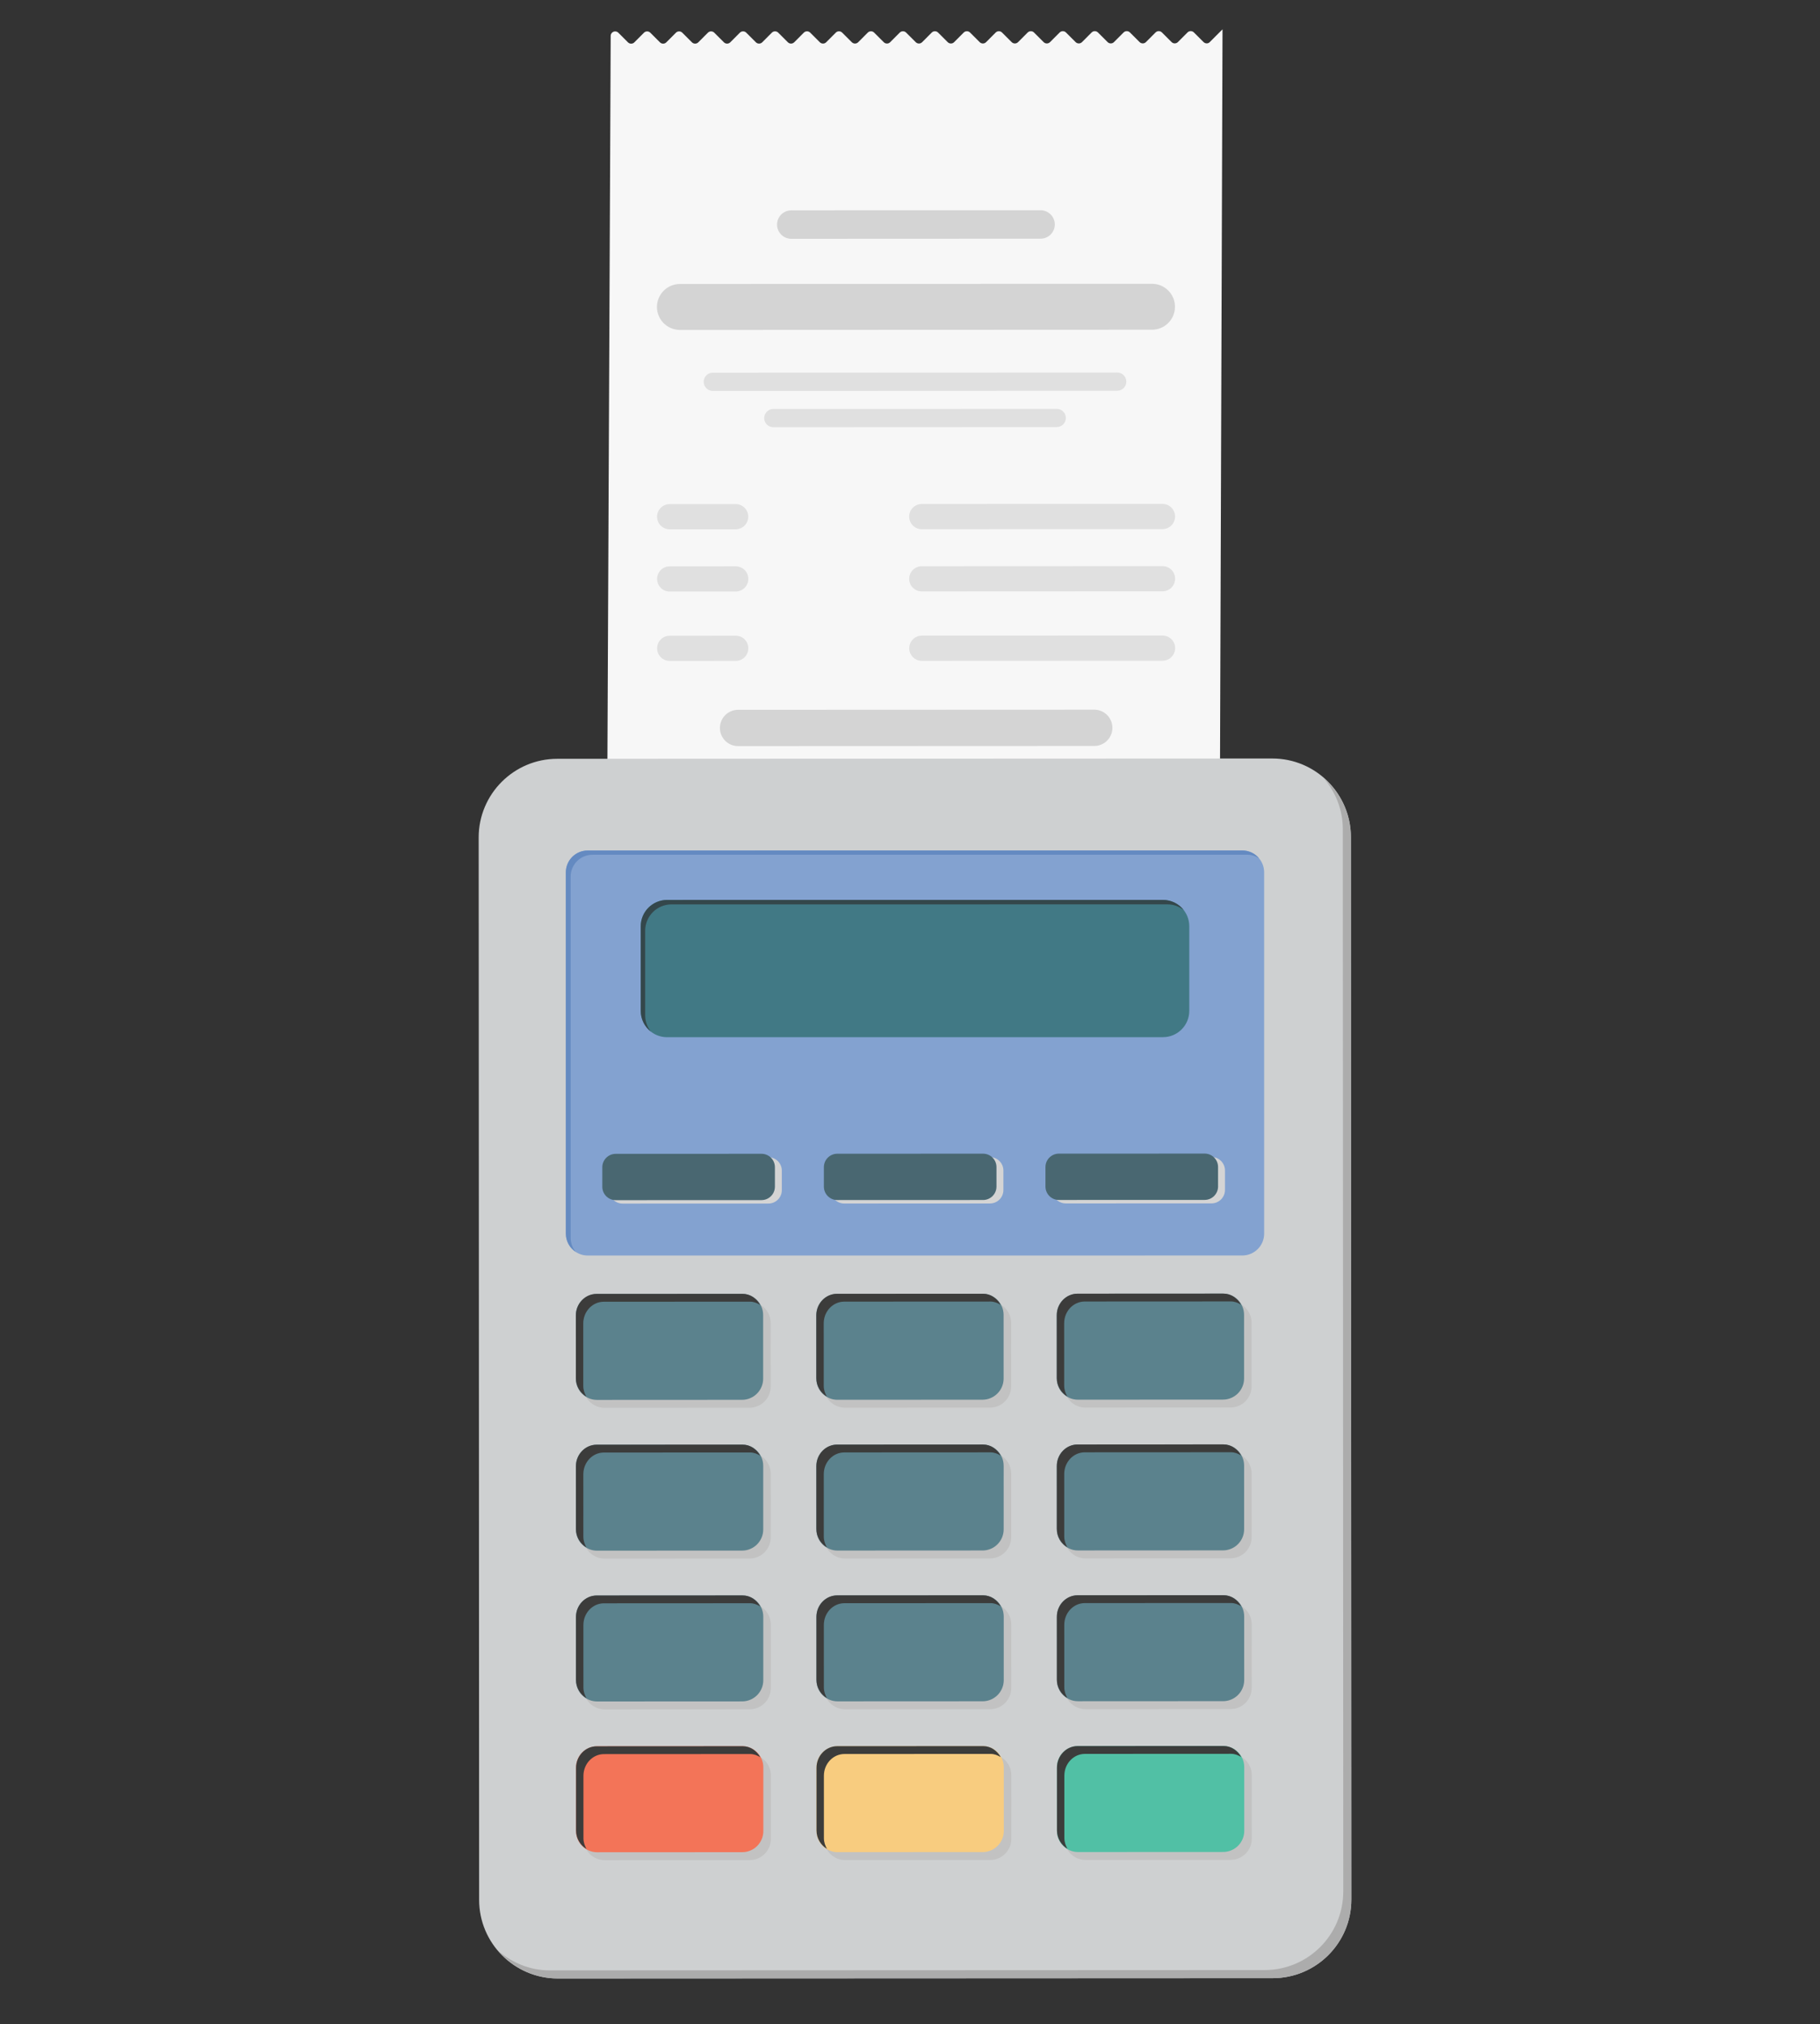
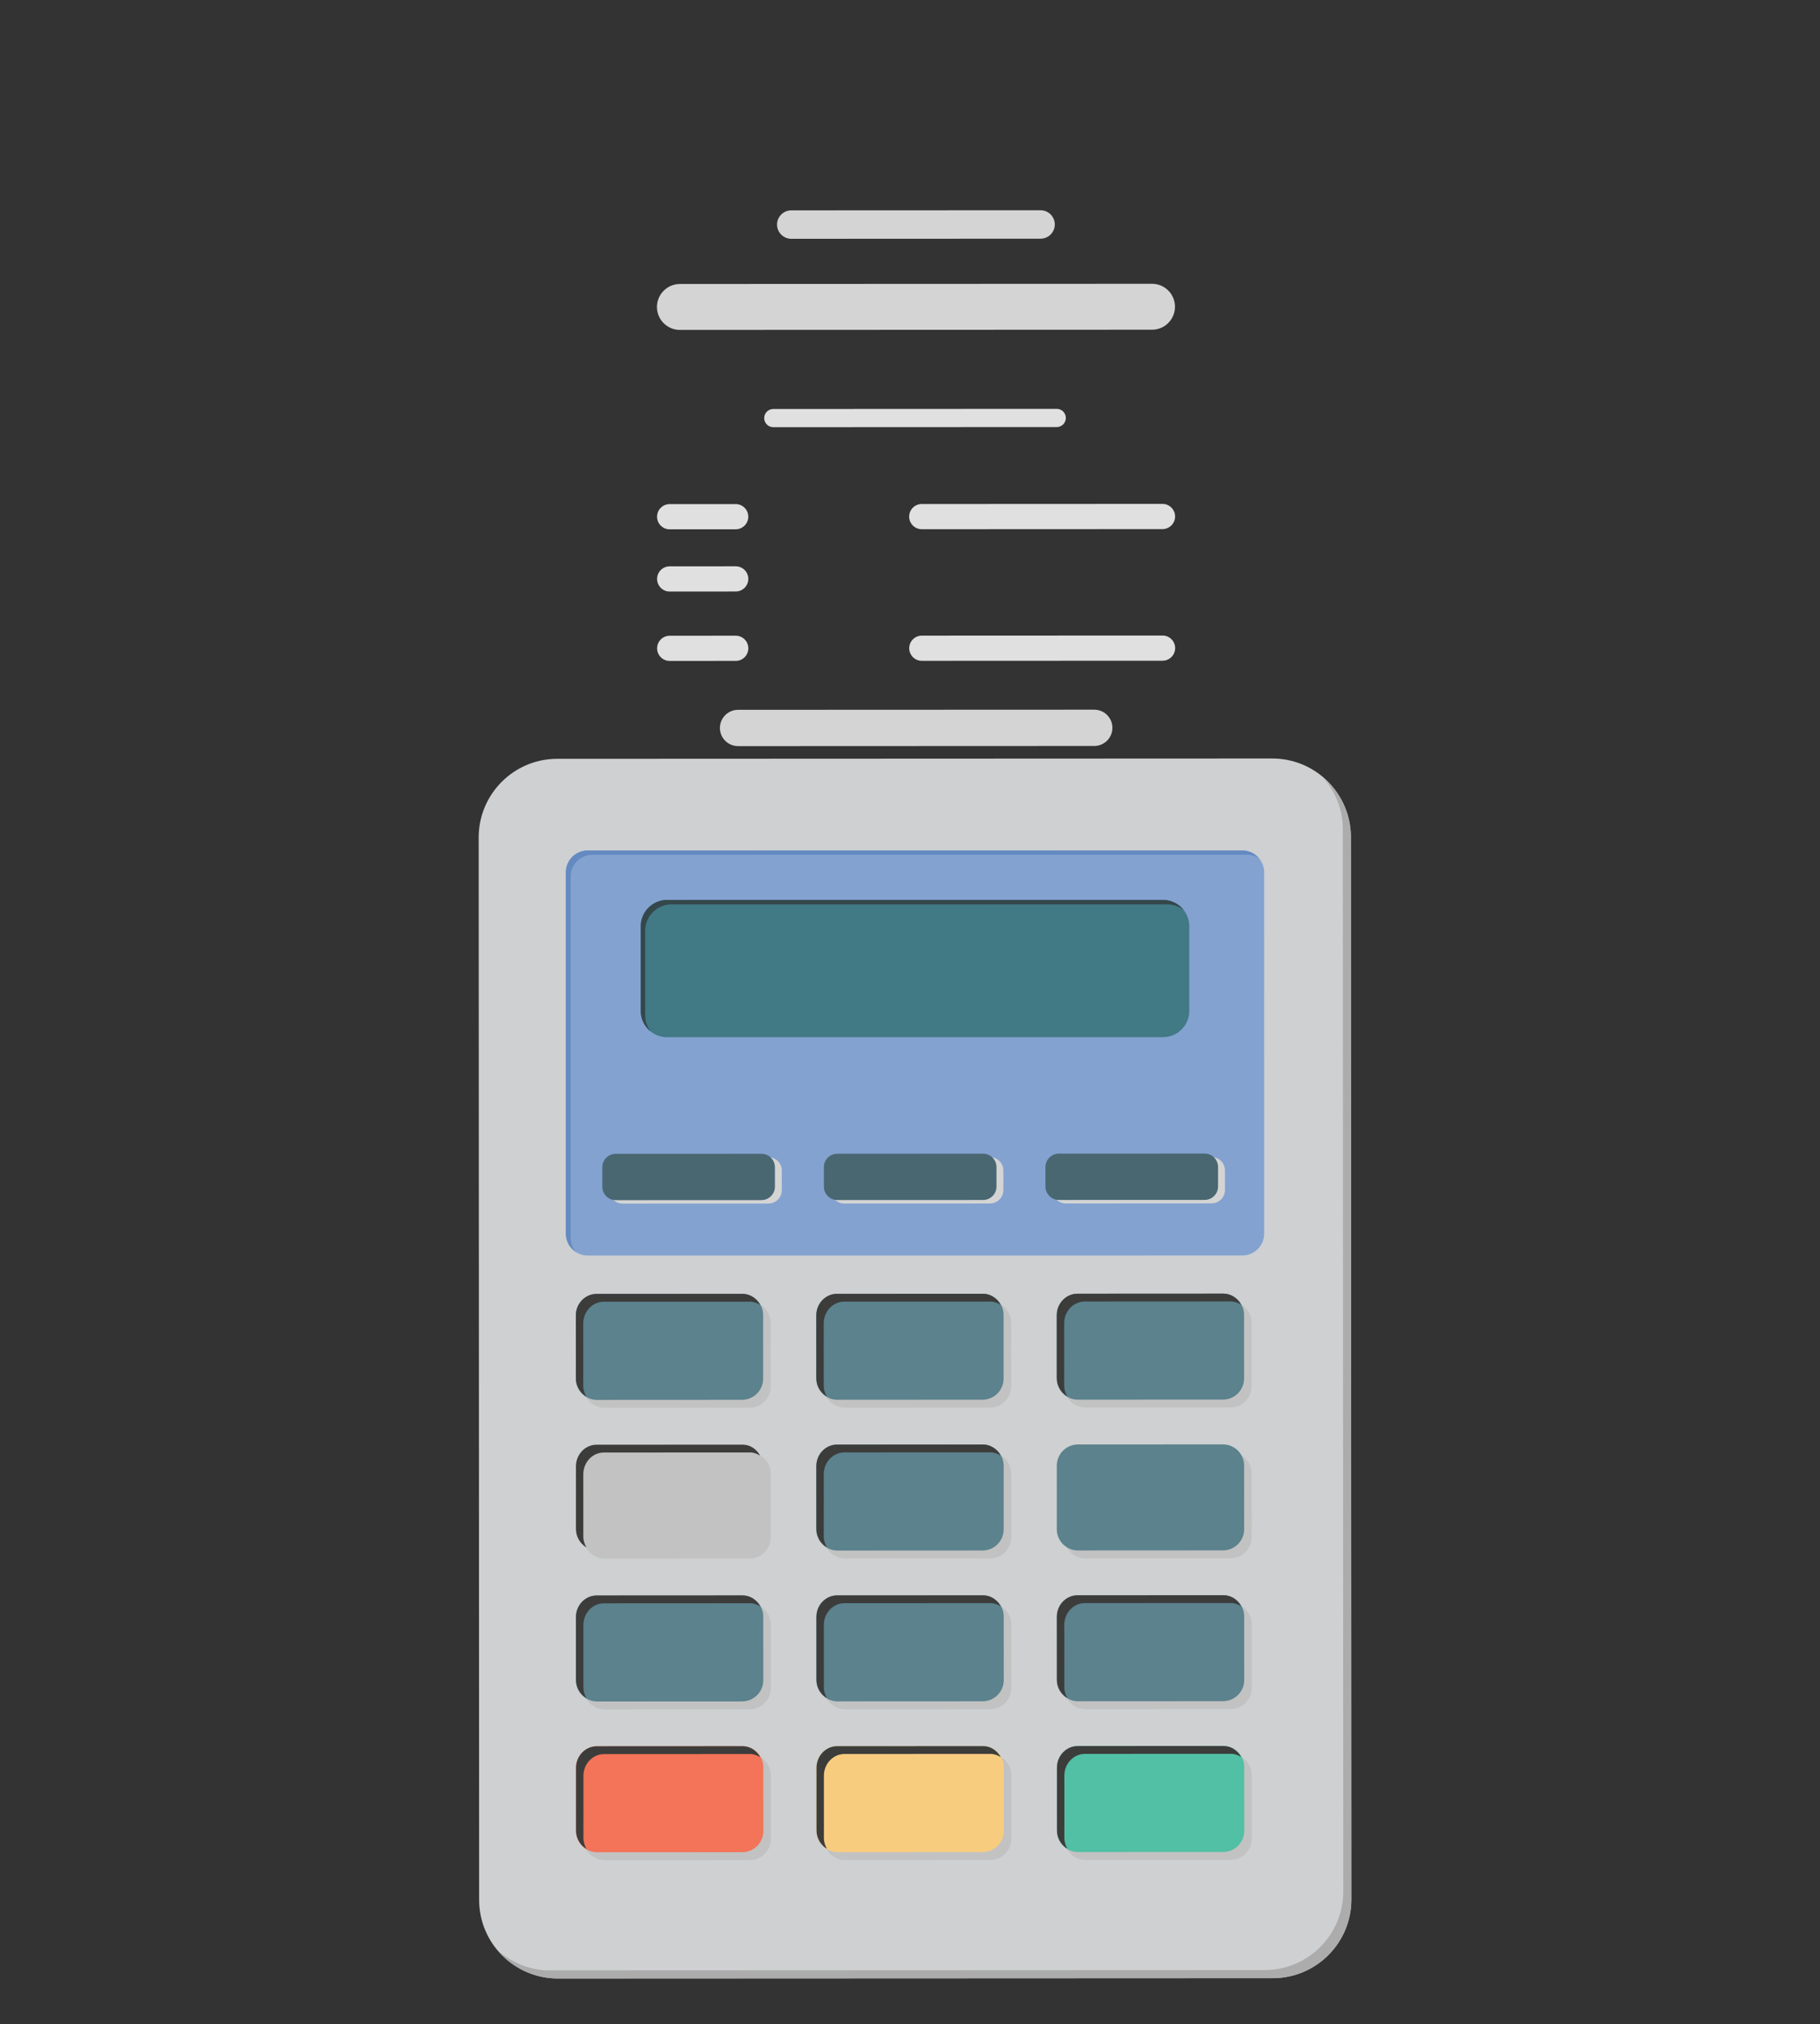
<svg xmlns="http://www.w3.org/2000/svg" version="1.1" id="Layer_1" x="0px" y="0px" viewBox="0 0 1000 1112" style="enable-background:new 0 0 1000 1112;" xml:space="preserve">
  <rect x="0" y="0" width="1000" height="1112" fill="#333333" stroke="none" />
  <style type="text/css">
	.st0{fill:#F7F7F7;}
	.st1{fill:#E3E3E3;}
	.st2{fill:#D4D4D4;}
	.st3{fill:#E0E0E0;}
	.st4{fill:#CED0D1;}
	.st5{fill:#ACACAC;}
	.st6{fill:#83A2D0;}
	.st7{fill:#648AC1;}
	.st8{fill:#417985;}
	.st9{fill:#34474B;}
	.st10{fill:#C2C2C2;}
	.st11{fill:#5B828D;}
	.st12{fill:#3C3C3B;}
	.st13{fill:#F8CC7F;}
	.st14{fill:#496771;}
	.st15{fill:#F37458;}
	.st16{fill:#51C0A5;}
</style>
  <g>
    <g>
      <g>
        <g>
          <g>
            <g>
-               <path class="st0" d="M661.29,23.11l-5.31-5.3c-0.96-0.96-2.52-0.96-3.48,0l-5.3,5.31c-0.96,0.96-2.52,0.96-3.48,0l-5.31-5.3        c-0.96-0.96-2.52-0.96-3.48,0l-5.3,5.31c-0.96,0.96-2.52,0.96-3.48,0l-5.31-5.3c-0.96-0.96-2.52-0.96-3.48,0l-5.3,5.31        c-0.96,0.96-2.52,0.96-3.48,0l-5.31-5.3c-0.96-0.96-2.52-0.96-3.48,0l-5.3,5.31c-0.96,0.96-2.52,0.96-3.48,0l-5.31-5.3        c-0.96-0.96-2.52-0.96-3.48,0l-5.3,5.31c-0.96,0.96-2.52,0.96-3.48,0l-5.31-5.3c-0.96-0.96-2.52-0.96-3.48,0l-5.3,5.31        c-0.96,0.96-2.52,0.96-3.48,0l-5.31-5.3c-0.96-0.96-2.52-0.96-3.48,0l-5.3,5.31c-0.96,0.96-2.52,0.96-3.48,0l-5.31-5.3        c-0.96-0.96-2.52-0.96-3.48,0l-5.3,5.31c-0.96,0.96-2.52,0.96-3.48,0l-5.31-5.3c-0.96-0.96-2.52-0.96-3.48,0l-5.3,5.31        c-0.96,0.96-2.52,0.96-3.48,0l-5.31-5.3c-0.96-0.96-2.52-0.96-3.48,0l-5.3,5.31c-0.96,0.96-2.52,0.96-3.48,0l-5.31-5.3        c-0.96-0.96-2.52-0.96-3.48,0l-5.3,5.31c-0.96,0.96-2.52,0.96-3.48,0l-5.31-5.3c-0.96-0.96-2.52-0.96-3.48,0l-5.3,5.31        c-0.96,0.96-2.52,0.96-3.48,0l-5.31-5.3c-0.96-0.96-2.52-0.96-3.48,0l-5.3,5.31c-0.96,0.96-2.52,0.96-3.48,0l-5.31-5.3        c-0.96-0.96-2.52-0.96-3.48,0l-5.3,5.31c-0.96,0.96-2.52,0.96-3.48,0l-5.31-5.3c-0.96-0.96-2.52-0.96-3.48,0l-5.3,5.31        c-0.96,0.96-2.52,0.96-3.48,0l-5.31-5.3c-0.96-0.96-2.52-0.96-3.48,0l-5.3,5.31c-0.96,0.96-2.52,0.96-3.48,0l-5.31-5.3        c-0.96-0.96-2.52-0.96-3.48,0l-5.3,5.31c-0.96,0.96-2.52,0.96-3.48,0l-5.31-5.3c-0.96-0.96-2.52-0.96-3.48,0l-5.3,5.31        c-0.96,0.96-2.52,0.96-3.48,0l-5.31-5.3c-0.96-0.96-2.52-0.96-3.48,0l0,0c-0.46,0.46-0.72,1.08-0.72,1.73l-1.93,427.61        l336.63,1.03l1.47-432.24l0,0l-7.04,7.05C663.81,24.07,662.25,24.07,661.29,23.11z" />
-             </g>
+               </g>
            <rect x="333.71" y="439.8" transform="matrix(-1 4.252595e-04 -4.252595e-04 -1 1004.245 895.533)" class="st1" width="336.63" height="16.15" />
            <path class="st2" d="M405.53,389.98l195.71-0.08c5.5,0,9.97,4.46,9.97,9.97l0,0c0,5.51-4.46,9.97-9.97,9.97l-195.71,0.08       c-5.51,0-9.97-4.46-9.97-9.97l0,0C395.56,394.45,400.02,389.98,405.53,389.98z" />
            <path class="st3" d="M506.49,349.22l132.27-0.06c3.82,0,6.92,3.1,6.92,6.92l0,0c0,3.82-3.1,6.92-6.92,6.92l-132.27,0.06       c-3.82,0-6.92-3.1-6.92-6.92l0,0C499.57,352.33,502.67,349.23,506.49,349.22z" />
-             <path class="st3" d="M506.47,311.09l132.27-0.06c3.82,0,6.92,3.1,6.92,6.92l0,0c0,3.82-3.1,6.92-6.92,6.92l-132.27,0.06       c-3.82,0-6.92-3.1-6.92-6.92l0,0C499.55,314.2,502.65,311.1,506.47,311.09z" />
            <path class="st3" d="M506.46,276.91l132.27-0.06c3.82,0,6.92,3.1,6.92,6.92l0,0c0,3.82-3.1,6.92-6.92,6.92l-132.27,0.06       c-3.82,0-6.92-3.1-6.92-6.92l0,0C499.54,280.01,502.64,276.91,506.46,276.91z" />
            <path class="st3" d="M424.89,224.7l155.74-0.07c2.76,0,5,2.24,5,5l0,0c0,2.76-2.24,5-5,5l-155.74,0.07c-2.76,0-5-2.24-5-5l0,0       C419.89,226.94,422.13,224.7,424.89,224.7z" />
-             <path class="st3" d="M391.64,204.77l222.23-0.09c2.76,0,5,2.24,5,5l0,0c0,2.76-2.24,5-5,5l-222.23,0.09c-2.76,0-5-2.24-5-5l0,0       C386.64,207.01,388.87,204.77,391.64,204.77z" />
            <path class="st3" d="M367.97,349.28l36.28-0.02c3.82,0,6.92,3.1,6.92,6.92l0,0c0,3.82-3.1,6.92-6.92,6.92l-36.28,0.02       c-3.82,0-6.92-3.1-6.92-6.92l0,0C361.05,352.38,364.15,349.28,367.97,349.28z" />
            <path class="st3" d="M367.96,311.15l36.28-0.02c3.82,0,6.92,3.1,6.92,6.92l0,0c0,3.82-3.1,6.92-6.92,6.92L367.96,325       c-3.82,0-6.92-3.1-6.92-6.92l0,0C361.04,314.25,364.13,311.15,367.96,311.15z" />
            <path class="st3" d="M367.94,276.97l36.28-0.02c3.82,0,6.92,3.1,6.92,6.92l0,0c0,3.82-3.1,6.92-6.92,6.92l-36.28,0.02       c-3.82,0-6.92-3.1-6.92-6.92l0,0C361.02,280.07,364.12,276.97,367.94,276.97z" />
            <path class="st2" d="M373.57,156.03l259.4-0.11c6.97,0,12.62,5.64,12.62,12.61l0,0c0,6.97-5.64,12.62-12.61,12.62l-259.4,0.11       c-6.97,0-12.62-5.64-12.62-12.61l0,0C360.96,161.69,366.61,156.04,373.57,156.03z" />
            <path class="st2" d="M434.76,115.57l136.98-0.06c4.31,0,7.81,3.49,7.82,7.81l0,0c0,4.31-3.49,7.81-7.81,7.82l-136.98,0.06       c-4.31,0-7.81-3.49-7.82-7.81l0,0C426.95,119.07,430.45,115.57,434.76,115.57z" />
          </g>
          <path class="st4" d="M699.31,1086.82l-392.82,0.17c-23.86,0.01-43.22-19.33-43.23-43.19l-0.25-583.68      c-0.01-23.86,19.33-43.22,43.19-43.23l392.82-0.17c23.86-0.01,43.22,19.33,43.23,43.19l0.25,583.68      C742.51,1067.45,723.18,1086.81,699.31,1086.82z" />
          <path class="st5" d="M727.15,427.35c6.55,7.57,10.65,17.32,10.66,28.11l0.25,583.68c0.01,23.86-19.33,43.22-43.19,43.23      l-392.82,0.17c-10.8,0-20.55-4.09-28.12-10.63c7.93,9.16,19.5,15.08,32.57,15.08l392.82-0.17c23.86-0.01,43.2-19.36,43.19-43.23      l-0.25-583.68C742.25,446.84,736.32,435.27,727.15,427.35z" />
          <g>
            <path class="st6" d="M682.59,689.77l-359.67,0.02c-6.63,0-12-5.37-12-12l-0.01-198.51c0-6.63,5.37-12,12-12l359.67-0.02       c6.63,0,12,5.37,12,12l0.01,198.51C694.59,684.39,689.22,689.77,682.59,689.77z" />
            <path class="st7" d="M313.55,680.12l-0.01-198.51c0-6.63,5.37-12,12-12l359.67-0.02c2.43,0,4.69,0.73,6.58,1.97       c-2.2-2.63-5.51-4.31-9.21-4.31l-359.67,0.02c-6.63,0-12,5.37-12,12l0.01,198.51c0,4.2,2.16,7.89,5.43,10.04       C314.6,685.74,313.55,683.05,313.55,680.12z" />
            <path class="st8" d="M638.98,569.83l-272.46,0.02c-7.99,0-14.47-6.48-14.47-14.47l0-46.47c0-7.99,6.48-14.47,14.47-14.47       l272.46-0.02c7.99,0,14.47,6.48,14.47,14.47l0,46.47C653.45,563.36,646.97,569.83,638.98,569.83z" />
            <path class="st9" d="M354.49,557.82l0-46.47c0-7.99,6.48-14.47,14.47-14.47l272.46-0.02c3.37,0,6.48,1.16,8.94,3.09       c-2.65-3.37-6.76-5.53-11.37-5.53l-272.46,0.02c-7.99,0-14.47,6.48-14.47,14.47l0,46.47c0,4.62,2.16,8.72,5.53,11.37       C355.65,564.3,354.49,561.19,354.49,557.82z" />
            <g>
              <g>
                <g>
                  <path class="st10" d="M411.84,773.41l-79.69,0.04c-6.41,0-11.61-5.19-11.62-11.61l-0.01-34.99          c0-6.41,5.19-11.61,11.61-11.62l79.69-0.04c6.41,0,11.61,5.19,11.62,11.61l0.01,34.99          C423.45,768.21,418.25,773.41,411.84,773.41z" />
                  <path class="st11" d="M407.71,769.07l-79.69,0.04c-6.41,0-11.61-5.19-11.62-11.61l-0.01-34.99          c0-6.41,5.19-11.61,11.61-11.62l79.69-0.04c6.41,0,11.61,5.19,11.62,11.61l0.01,34.99          C419.32,763.86,414.13,769.06,407.71,769.07z" />
                  <path class="st12" d="M320.48,761.48l-0.01-34.38c0-6.58,5.06-11.92,11.31-11.92l80.29-0.04c2.07,0,3.9,0.74,5.57,1.76          c-1.96-3.55-5.46-6.05-9.64-6.05l-80.28,0.04c-6.25,0-11.31,5.34-11.31,11.92l0.01,34.38c0,4.4,2.38,8.09,5.75,10.15          C321.19,765.59,320.48,763.66,320.48,761.48z" />
                </g>
                <g>
                  <path class="st10" d="M411.87,856.26l-79.69,0.04c-6.41,0-11.61-5.19-11.62-11.61l-0.01-34.99          c0-6.41,5.19-11.61,11.61-11.62l79.69-0.04c6.41,0,11.61,5.19,11.62,11.61l0.01,34.99          C423.48,851.05,418.29,856.25,411.87,856.26z" />
-                   <path class="st11" d="M407.75,851.91l-79.69,0.04c-6.41,0-11.61-5.19-11.62-11.61l-0.01-34.99          c0-6.41,5.19-11.61,11.61-11.62l79.69-0.04c6.41,0,11.61,5.19,11.62,11.61l0.01,34.99          C419.36,846.71,414.16,851.91,407.75,851.91z" />
                  <path class="st12" d="M320.52,844.33l-0.01-34.38c0-6.58,5.06-11.92,11.31-11.92l80.29-0.04c2.07,0,3.9,0.74,5.57,1.76          c-1.96-3.55-5.46-6.05-9.64-6.05l-80.28,0.04c-6.25,0-11.31,5.34-11.31,11.92l0.01,34.38c0,4.4,2.38,8.09,5.75,10.15          C321.22,848.43,320.52,846.5,320.52,844.33z" />
                </g>
                <g>
                  <path class="st10" d="M411.91,939.1l-79.69,0.04c-6.41,0-11.61-5.19-11.62-11.61l-0.01-34.99c0-6.41,5.19-11.61,11.61-11.62          l79.69-0.04c6.41,0,11.61,5.19,11.62,11.61l0.01,34.99C423.52,933.9,418.32,939.1,411.91,939.1z" />
                  <path class="st11" d="M407.78,934.76l-79.69,0.04c-6.41,0-11.61-5.19-11.62-11.61l-0.01-34.99          c0-6.41,5.19-11.61,11.61-11.62l79.69-0.04c6.41,0,11.61,5.19,11.62,11.61l0.01,34.99          C419.39,929.55,414.19,934.75,407.78,934.76z" />
                  <path class="st12" d="M320.55,927.17l-0.01-34.38c0-6.58,5.06-11.92,11.31-11.92l80.29-0.04c2.07,0,3.9,0.74,5.57,1.76          c-1.96-3.55-5.46-6.05-9.65-6.05l-80.28,0.04c-6.25,0-11.31,5.34-11.31,11.92l0.01,34.38c0,4.4,2.38,8.09,5.75,10.15          C321.26,931.28,320.55,929.35,320.55,927.17z" />
                </g>
                <g>
                  <path class="st10" d="M543.96,773.35l-79.69,0.04c-6.41,0-11.61-5.19-11.62-11.61l-0.01-34.99          c0-6.41,5.19-11.61,11.61-11.62l79.69-0.04c6.41,0,11.61,5.19,11.62,11.61l0.01,34.99          C555.57,768.15,550.37,773.35,543.96,773.35z" />
                  <path class="st11" d="M539.83,769.01l-79.69,0.04c-6.41,0-11.61-5.19-11.62-11.61l-0.01-34.99          c0-6.41,5.19-11.61,11.61-11.62l79.69-0.04c6.41,0,11.61,5.19,11.62,11.61l0.01,34.99          C551.44,763.8,546.24,769,539.83,769.01z" />
                  <path class="st12" d="M452.6,761.42l-0.01-34.38c0-6.58,5.06-11.92,11.31-11.92l80.29-0.04c2.07,0,3.9,0.74,5.57,1.76          c-1.96-3.55-5.46-6.05-9.64-6.05l-80.28,0.04c-6.25,0-11.31,5.34-11.31,11.92l0.01,34.38c0,4.4,2.38,8.09,5.75,10.15          C453.31,765.53,452.6,763.6,452.6,761.42z" />
                </g>
                <g>
                  <path class="st10" d="M543.99,856.2l-79.69,0.04c-6.41,0-11.61-5.19-11.62-11.61l-0.01-34.99c0-6.41,5.19-11.61,11.61-11.62          l79.69-0.04c6.41,0,11.61,5.19,11.62,11.61l0.01,34.99C555.6,850.99,550.41,856.19,543.99,856.2z" />
                  <path class="st11" d="M539.86,851.85l-79.69,0.04c-6.41,0-11.61-5.19-11.62-11.61l-0.01-34.99          c0-6.41,5.19-11.61,11.61-11.62l79.69-0.04c6.41,0,11.61,5.19,11.62,11.61l0.01,34.99          C551.47,846.65,546.28,851.85,539.86,851.85z" />
                  <path class="st12" d="M452.63,844.27l-0.01-34.38c0-6.58,5.06-11.92,11.31-11.92l80.29-0.04c2.07,0,3.9,0.74,5.57,1.76          c-1.96-3.55-5.46-6.05-9.65-6.05l-80.28,0.04c-6.25,0-11.31,5.34-11.31,11.92l0.01,34.38c0,4.4,2.38,8.09,5.75,10.15          C453.34,848.37,452.63,846.44,452.63,844.27z" />
                </g>
                <g>
                  <path class="st10" d="M544.03,939.04l-79.69,0.04c-6.41,0-11.61-5.19-11.62-11.61l-0.01-34.99          c0-6.41,5.19-11.61,11.61-11.62l79.69-0.04c6.41,0,11.61,5.19,11.62,11.61l0.01,34.99          C555.64,933.84,550.44,939.04,544.03,939.04z" />
                  <path class="st11" d="M539.9,934.7l-79.69,0.04c-6.41,0-11.61-5.19-11.62-11.61l-0.01-34.99c0-6.41,5.19-11.61,11.61-11.62          l79.69-0.04c6.41,0,11.61,5.19,11.62,11.61l0.01,34.99C551.51,929.49,546.31,934.69,539.9,934.7z" />
                  <path class="st12" d="M452.67,927.11l-0.01-34.38c0-6.58,5.06-11.92,11.31-11.92l80.29-0.04c2.07,0,3.9,0.74,5.57,1.76          c-1.96-3.55-5.46-6.05-9.65-6.05l-80.28,0.04c-6.25,0-11.31,5.34-11.31,11.92l0.01,34.38c0,4.4,2.38,8.09,5.75,10.15          C453.37,931.22,452.67,929.29,452.67,927.11z" />
                </g>
                <g>
                  <path class="st10" d="M544.06,1021.89l-79.69,0.04c-6.41,0-11.61-5.19-11.62-11.61l-0.01-34.99          c0-6.41,5.19-11.61,11.61-11.62l79.69-0.04c6.41,0,11.61,5.19,11.62,11.61l0.01,34.99          C555.67,1016.68,550.47,1021.88,544.06,1021.89z" />
                  <path class="st13" d="M539.93,1017.54l-79.69,0.04c-6.41,0-11.61-5.19-11.62-11.61l-0.01-34.99          c0-6.41,5.19-11.61,11.61-11.62l79.69-0.04c6.41,0,11.61,5.19,11.62,11.61l0.01,34.99          C551.54,1012.34,546.34,1017.54,539.93,1017.54z" />
                  <path class="st12" d="M452.7,1009.96l-0.01-34.38c0-6.58,5.06-11.92,11.31-11.92l80.29-0.04c2.07,0,3.9,0.74,5.57,1.76          c-1.96-3.55-5.46-6.05-9.64-6.05l-80.28,0.04c-6.25,0-11.31,5.34-11.31,11.92l0.01,34.38c0,4.4,2.38,8.09,5.75,10.15          C453.41,1014.06,452.7,1012.13,452.7,1009.96z" />
                </g>
                <g>
                  <path class="st10" d="M676.08,773.29l-79.69,0.04c-6.41,0-11.61-5.19-11.62-11.61l-0.01-34.99          c0-6.41,5.19-11.61,11.61-11.62l79.69-0.04c6.41,0,11.61,5.19,11.62,11.61l0.01,34.99          C687.69,768.09,682.49,773.29,676.08,773.29z" />
                  <path class="st11" d="M671.95,768.95l-79.69,0.04c-6.41,0-11.61-5.19-11.62-11.61l-0.01-34.99          c0-6.41,5.19-11.61,11.61-11.62l79.69-0.04c6.41,0,11.61,5.19,11.62,11.61l0.01,34.99          C683.56,763.75,678.36,768.95,671.95,768.95z" />
                  <path class="st12" d="M584.72,761.36l-0.01-34.38c0-6.58,5.06-11.92,11.31-11.92l80.29-0.04c2.07,0,3.9,0.74,5.57,1.76          c-1.96-3.55-5.46-6.05-9.64-6.05l-80.28,0.04c-6.25,0-11.31,5.34-11.31,11.92l0.01,34.38c0,4.4,2.38,8.09,5.75,10.15          C585.43,765.47,584.72,763.54,584.72,761.36z" />
                </g>
                <g>
                  <path class="st2" d="M422.2,661.24l-80.09,0.03c-4.07,0-7.37-3.3-7.37-7.37l0-10.71c0-4.07,3.3-7.37,7.37-7.37l80.09-0.03          c4.07,0,7.37,3.3,7.37,7.37l0,10.71C429.57,657.94,426.27,661.24,422.2,661.24z" />
                  <path class="st14" d="M418.4,659.35l-80.09,0.03c-4.07,0-7.37-3.3-7.37-7.37l0-10.71c0-4.07,3.3-7.37,7.37-7.37l80.09-0.03          c4.07,0,7.37,3.3,7.37,7.37l0,10.71C425.77,656.04,422.47,659.34,418.4,659.35z" />
                </g>
                <g>
                  <path class="st2" d="M543.95,661.19l-80.09,0.03c-4.07,0-7.37-3.3-7.37-7.37l0-10.71c0-4.07,3.3-7.37,7.37-7.37l80.09-0.03          c4.07,0,7.37,3.3,7.37,7.37l0,10.71C551.32,657.89,548.02,661.19,543.95,661.19z" />
                  <path class="st14" d="M540.14,659.29l-80.09,0.03c-4.07,0-7.37-3.3-7.37-7.37l0-10.71c0-4.07,3.3-7.37,7.37-7.37l80.09-0.03          c4.07,0,7.37,3.3,7.37,7.37l0,10.71C547.51,655.99,544.21,659.29,540.14,659.29z" />
                </g>
                <g>
                  <path class="st2" d="M665.69,661.14l-80.09,0.03c-4.07,0-7.37-3.3-7.37-7.37l0-10.71c0-4.07,3.3-7.37,7.37-7.37l80.09-0.03          c4.07,0,7.37,3.3,7.37,7.37l0,10.71C673.06,657.84,669.76,661.14,665.69,661.14z" />
                  <path class="st14" d="M661.89,659.24l-80.09,0.03c-4.07,0-7.37-3.3-7.37-7.37l0-10.71c0-4.07,3.3-7.37,7.37-7.37l80.09-0.03          c4.07,0,7.37,3.3,7.37,7.37l0,10.71C669.26,655.94,665.96,659.24,661.89,659.24z" />
                </g>
                <g>
                  <path class="st10" d="M676.11,856.14l-79.69,0.04c-6.41,0-11.61-5.19-11.62-11.61l-0.01-34.99          c0-6.41,5.19-11.61,11.61-11.62l79.69-0.04c6.41,0,11.61,5.19,11.62,11.61l0.01,34.99          C687.72,850.93,682.52,856.13,676.11,856.14z" />
                  <path class="st11" d="M671.98,851.79l-79.69,0.04c-6.41,0-11.61-5.19-11.62-11.61l-0.01-34.99          c0-6.41,5.19-11.61,11.61-11.62l79.69-0.04c6.41,0,11.61,5.19,11.62,11.61l0.01,34.99          C683.59,846.59,678.39,851.79,671.98,851.79z" />
-                   <path class="st12" d="M584.75,844.21l-0.01-34.38c0-6.58,5.06-11.92,11.31-11.92l80.29-0.04c2.07,0,3.9,0.74,5.57,1.76          c-1.96-3.55-5.46-6.05-9.65-6.05l-80.28,0.04c-6.25,0-11.31,5.34-11.31,11.92l0.01,34.38c0,4.4,2.38,8.09,5.75,10.15          C585.46,848.31,584.75,846.39,584.75,844.21z" />
                </g>
                <g>
                  <path class="st10" d="M676.14,938.98l-79.69,0.04c-6.41,0-11.61-5.19-11.62-11.61l-0.01-34.99          c0-6.41,5.19-11.61,11.61-11.62l79.69-0.04c6.41,0,11.61,5.19,11.62,11.61l0.01,34.99          C687.75,933.78,682.56,938.98,676.14,938.98z" />
                  <path class="st11" d="M672.02,934.64l-79.69,0.04c-6.41,0-11.61-5.19-11.62-11.61l-0.01-34.99          c0-6.41,5.19-11.61,11.61-11.62l79.69-0.04c6.41,0,11.61,5.19,11.62,11.61l0.01,34.99          C683.62,929.43,678.43,934.64,672.02,934.64z" />
                  <path class="st12" d="M584.78,927.05l-0.01-34.38c0-6.58,5.06-11.92,11.31-11.92l80.29-0.04c2.07,0,3.9,0.74,5.57,1.76          c-1.96-3.55-5.46-6.05-9.65-6.05L592,876.46c-6.25,0-11.31,5.34-11.31,11.92l0.01,34.38c0,4.4,2.38,8.09,5.75,10.15          C585.49,931.16,584.78,929.23,584.78,927.05z" />
                </g>
                <g>
                  <path class="st10" d="M411.94,1021.95l-79.69,0.04c-6.41,0-11.61-5.19-11.62-11.61l-0.01-34.99          c0-6.41,5.19-11.61,11.61-11.62l79.69-0.04c6.41,0,11.61,5.19,11.62,11.61l0.01,34.99          C423.55,1016.74,418.35,1021.94,411.94,1021.95z" />
                  <path class="st15" d="M407.81,1017.6l-79.69,0.04c-6.41,0-11.61-5.19-11.62-11.61l-0.01-34.99          c0-6.41,5.19-11.61,11.61-11.62l79.69-0.04c6.41,0,11.61,5.19,11.62,11.61l0.01,34.99          C419.42,1012.4,414.23,1017.6,407.81,1017.6z" />
                  <path class="st12" d="M320.58,1010.02l-0.01-34.38c0-6.58,5.06-11.92,11.31-11.92l80.29-0.04c2.07,0,3.9,0.74,5.57,1.76          c-1.96-3.55-5.46-6.05-9.64-6.05l-80.28,0.04c-6.25,0-11.31,5.34-11.31,11.92l0.01,34.38c0,4.4,2.38,8.09,5.75,10.15          C321.29,1014.12,320.58,1012.19,320.58,1010.02z" />
                </g>
                <g>
                  <path class="st10" d="M676.18,1021.83l-79.69,0.04c-6.41,0-11.61-5.19-11.62-11.61l-0.01-34.99          c0-6.41,5.19-11.61,11.61-11.62l79.69-0.04c6.41,0,11.61,5.19,11.62,11.61l0.01,34.99          C687.79,1016.62,682.59,1021.82,676.18,1021.83z" />
                  <path class="st16" d="M672.05,1017.48l-79.69,0.04c-6.41,0-11.61-5.19-11.62-11.61l-0.01-34.99          c0-6.41,5.19-11.61,11.61-11.62l79.69-0.04c6.41,0,11.61,5.19,11.62,11.61l0.01,34.99          C683.66,1012.28,678.46,1017.48,672.05,1017.48z" />
                  <path class="st12" d="M584.82,1009.9l-0.01-34.38c0-6.58,5.06-11.92,11.31-11.92l80.29-0.04c2.07,0,3.9,0.74,5.57,1.76          c-1.96-3.55-5.46-6.05-9.64-6.05l-80.28,0.04c-6.25,0-11.31,5.34-11.31,11.92l0.01,34.38c0,4.4,2.38,8.09,5.75,10.15          C585.53,1014,584.82,1012.07,584.82,1009.9z" />
                </g>
              </g>
            </g>
          </g>
        </g>
      </g>
    </g>
  </g>
</svg>